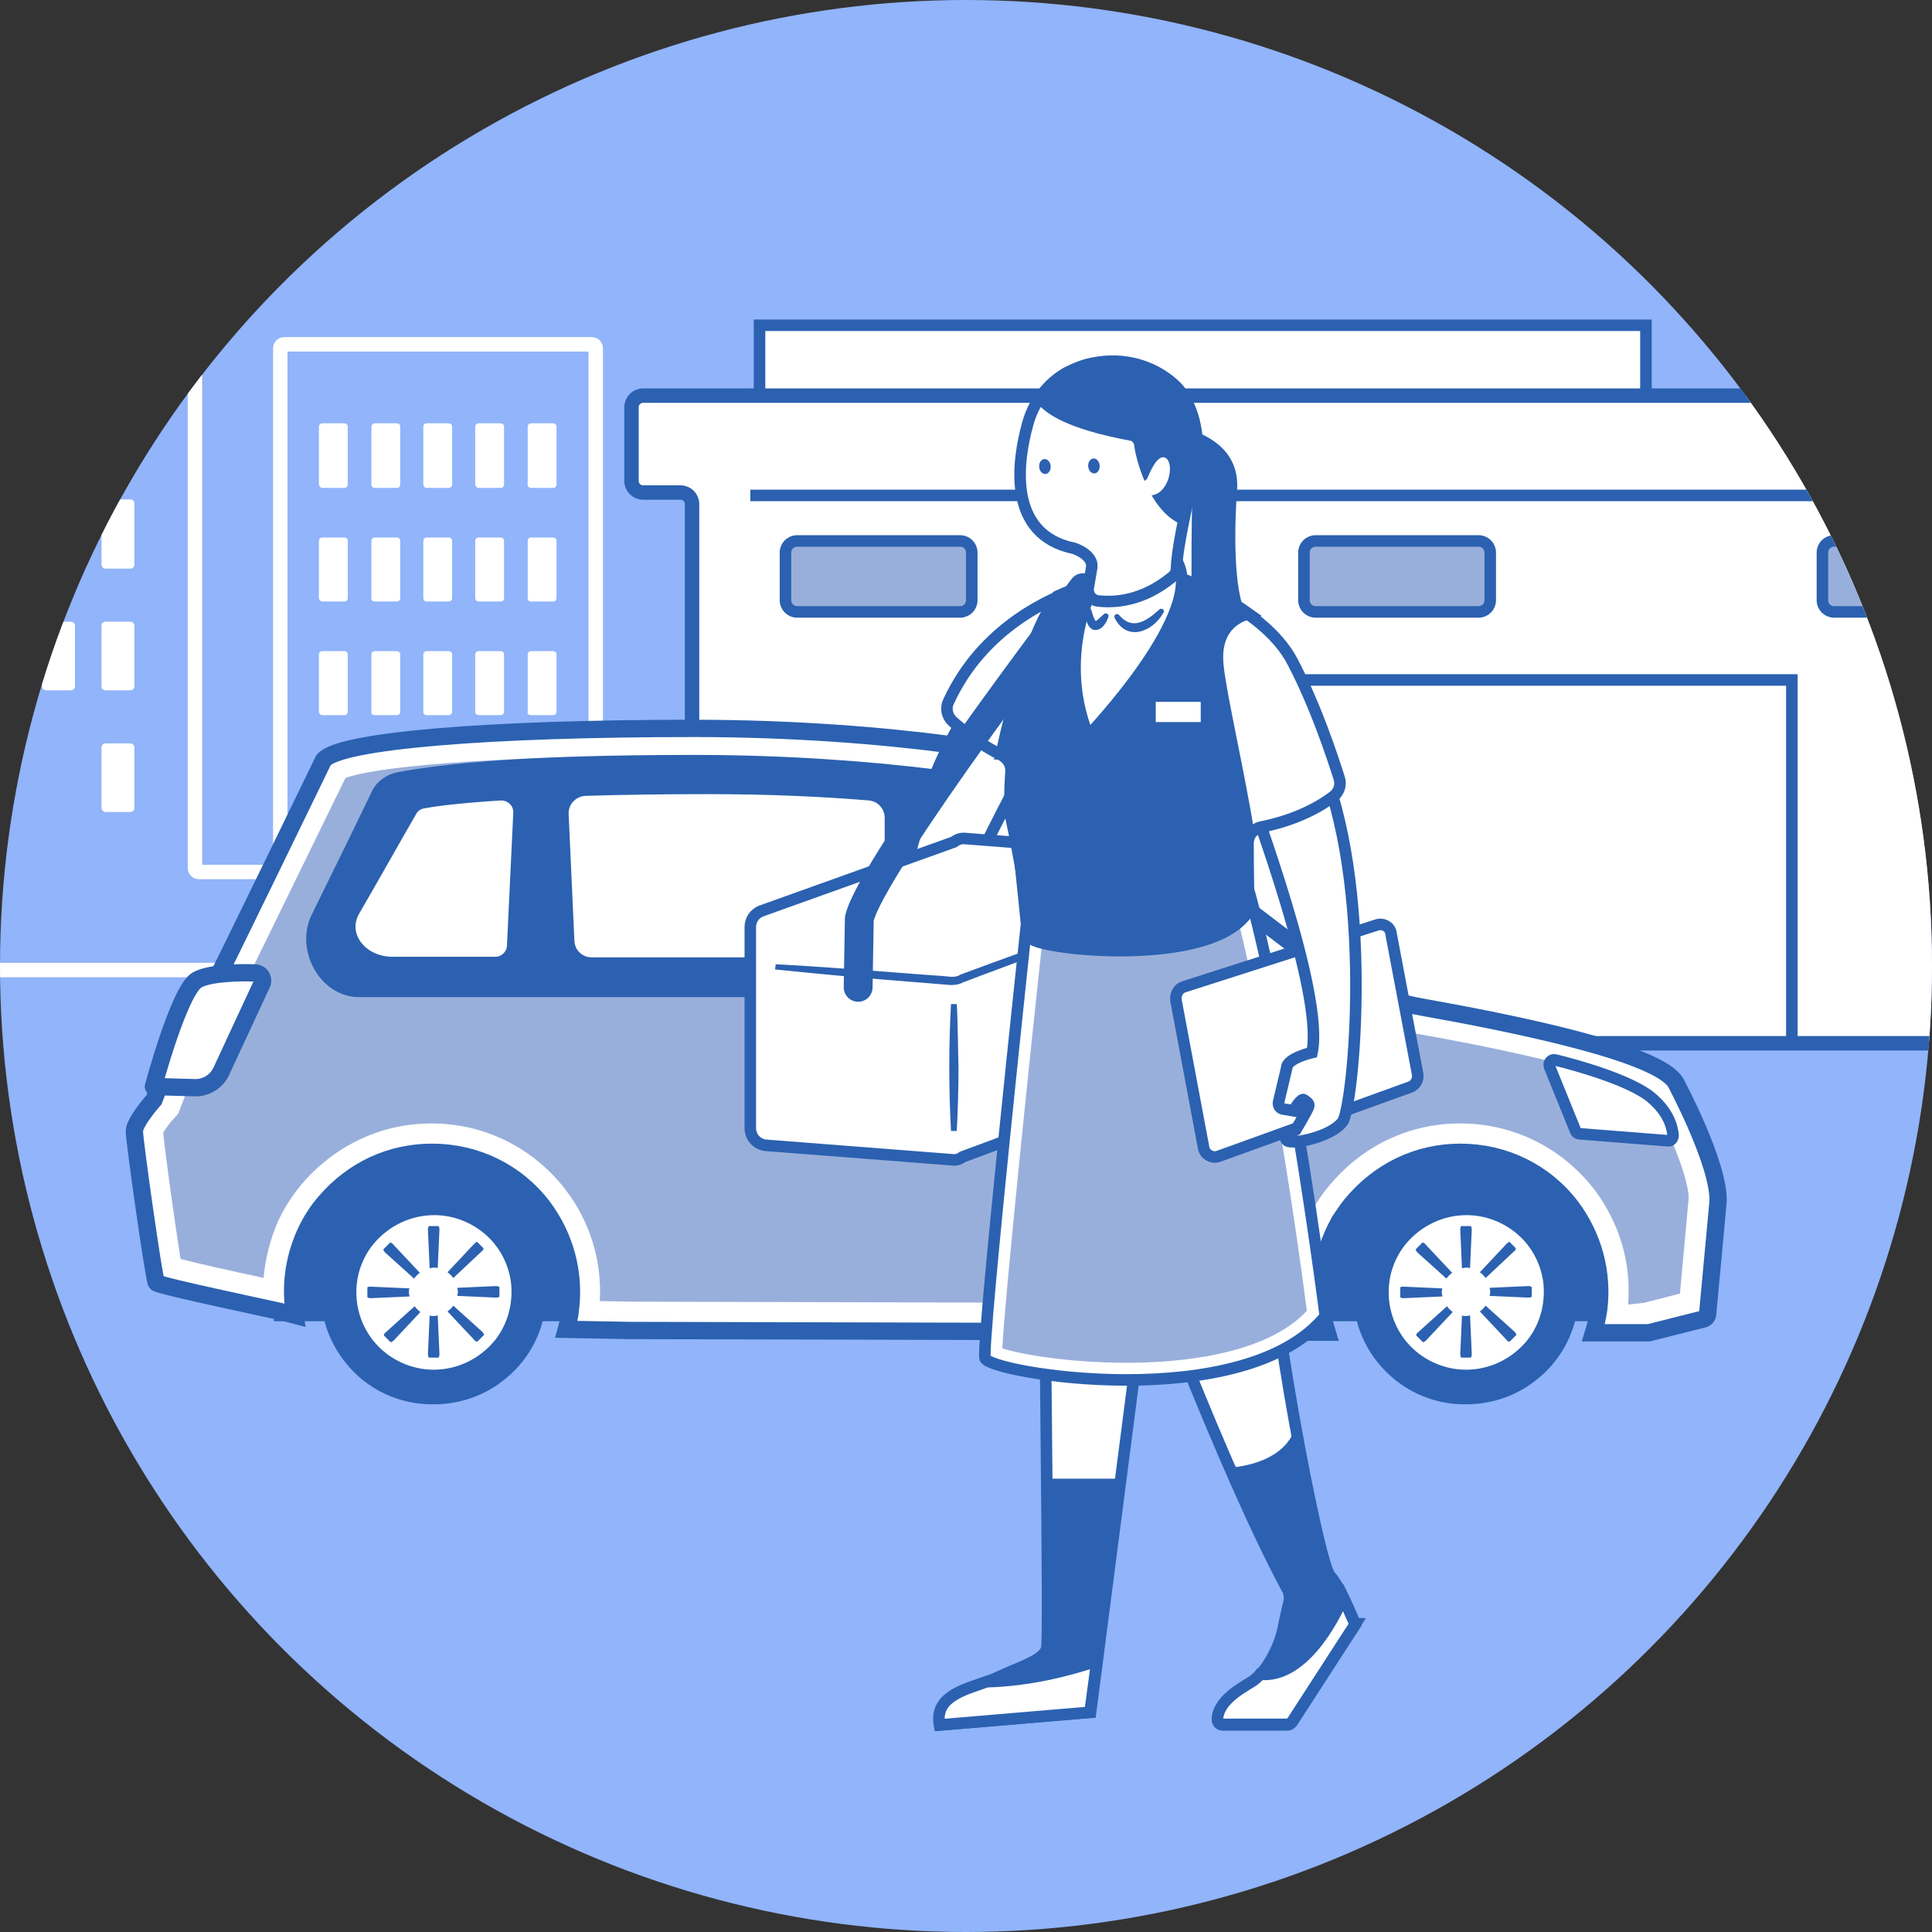
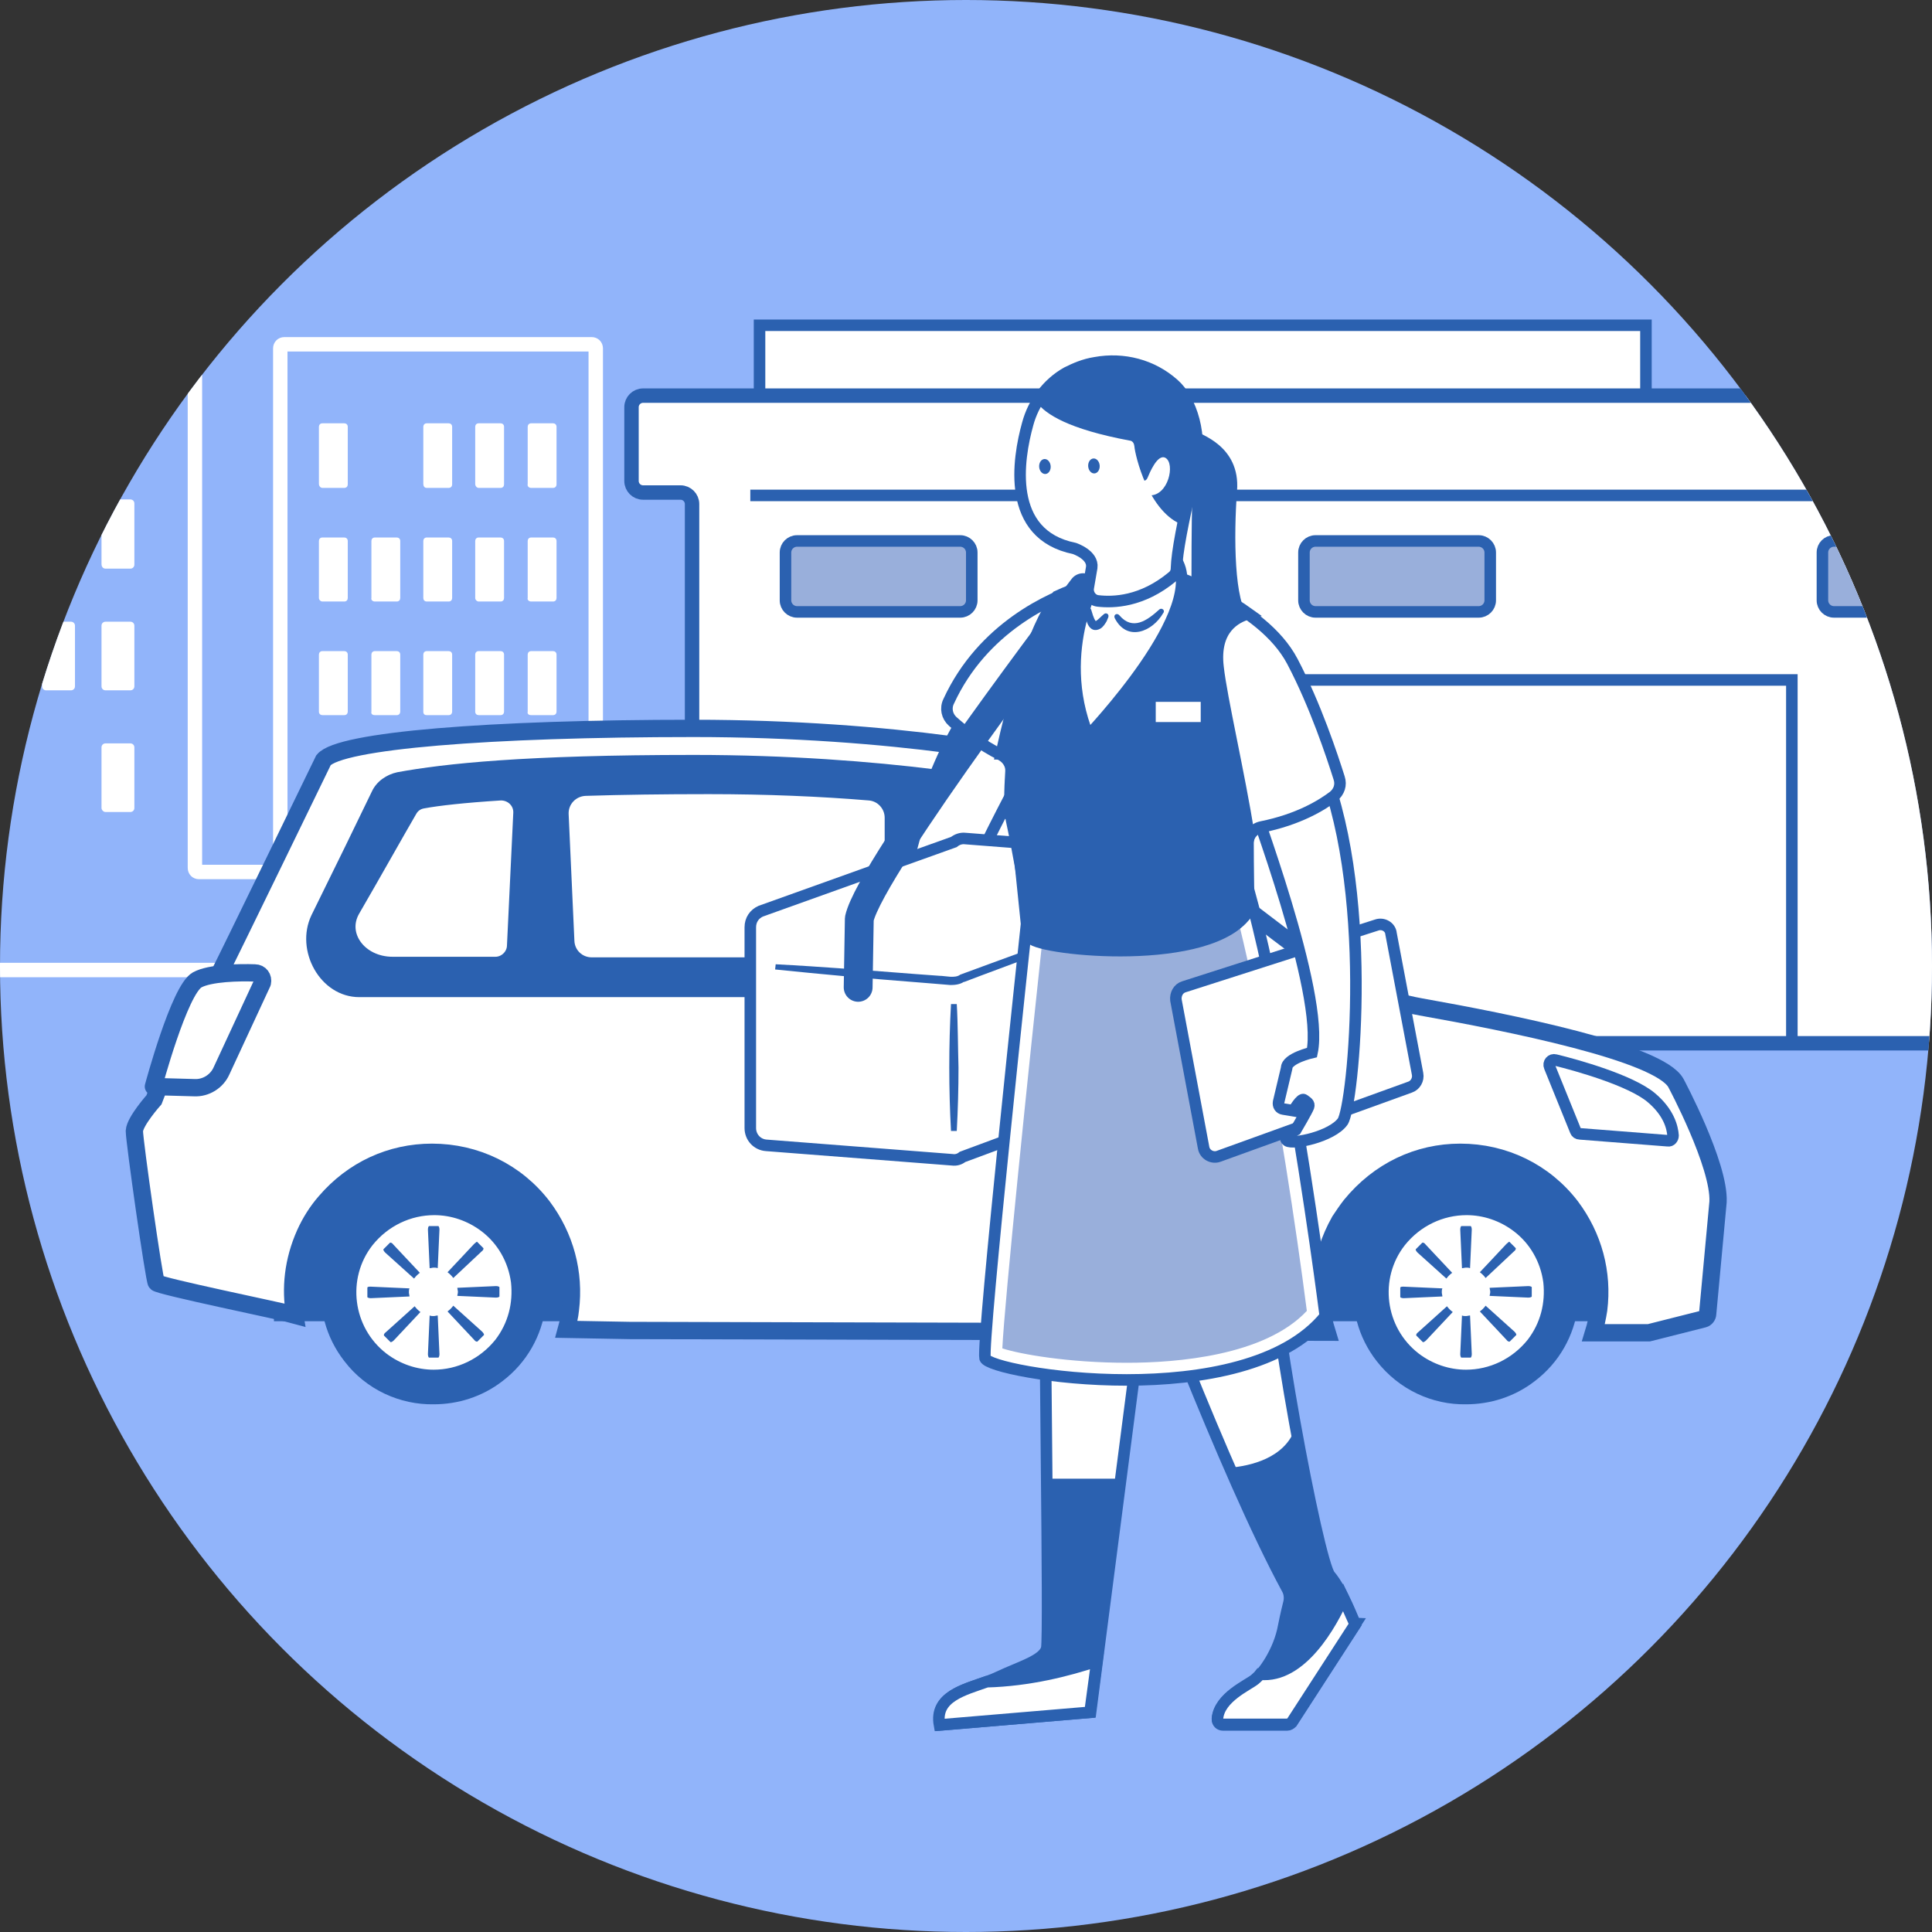
<svg xmlns="http://www.w3.org/2000/svg" xmlns:xlink="http://www.w3.org/1999/xlink" version="1.1" id="レイヤー_1" x="0px" y="0px" viewBox="0 0 335 335" enable-background="new 0 0 335 335" xml:space="preserve">
  <rect x="0" y="0" width="335" height="335" fill="#333333" stroke="none" />
  <g>
    <defs>
      <circle id="SVGID_1_" cx="167.5" cy="167.5" r="167.5" />
    </defs>
    <clipPath id="SVGID_00000132081943621260877100000007232611775612426400_">
      <use xlink:href="#SVGID_1_" overflow="visible" />
    </clipPath>
    <g clip-path="url(#SVGID_00000132081943621260877100000007232611775612426400_)">
      <rect x="-32.5" y="-32.5" fill="#91B4FA" width="400" height="400" />
      <g>
        <g>
          <path fill="none" stroke="#FFFFFF" stroke-width="2.5" stroke-linecap="round" stroke-linejoin="round" stroke-miterlimit="10" d="      M200.1,151.1h-96.8V60.4c0-0.4-0.3-0.7-0.7-0.7H49.3c-0.4,0-0.7,0.3-0.7,0.7v90.8H34.5c-0.4,0-0.7-0.3-0.7-0.7V51.1      c0-0.4-0.3-0.7-0.7-0.7h-63.6c-0.4,0-0.7,0.3-0.7,0.7v99.3c0,0.4-0.3,0.7-0.7,0.7h-34.5c-0.4,0-0.7,0.3-0.7,0.7v15.7      c0,0.4,0.3,0.7,0.7,0.7h266.5c0.4,0,0.7-0.3,0.7-0.7v-15.7C200.8,151.4,200.5,151.1,200.1,151.1z" />
          <g>
            <g>
              <g>
                <path fill="#FFFFFF" d="M18.3,77.5h4.3c0.4,0,0.7-0.3,0.7-0.7V66.2c0-0.4-0.3-0.7-0.7-0.7h-4.3c-0.4,0-0.7,0.3-0.7,0.7v10.5         C17.6,77.2,17.9,77.5,18.3,77.5z" />
                <path fill="#FFFFFF" d="M8,77.5h4.3c0.4,0,0.7-0.3,0.7-0.7V66.2c0-0.4-0.3-0.7-0.7-0.7H8c-0.4,0-0.7,0.3-0.7,0.7v10.5         C7.3,77.2,7.6,77.5,8,77.5z" />
                <path fill="#FFFFFF" d="M-2.3,77.5H2c0.4,0,0.7-0.3,0.7-0.7V66.2c0-0.4-0.3-0.7-0.7-0.7h-4.3c-0.4,0-0.7,0.3-0.7,0.7v10.5         C-3,77.2-2.7,77.5-2.3,77.5z" />
                <path fill="#FFFFFF" d="M-12.6,77.5h4.3c0.4,0,0.7-0.3,0.7-0.7V66.2c0-0.4-0.3-0.7-0.7-0.7h-4.3c-0.4,0-0.7,0.3-0.7,0.7v10.5         C-13.3,77.2-13,77.5-12.6,77.5z" />
                <path fill="#FFFFFF" d="M-22.9,77.5h4.3c0.4,0,0.7-0.3,0.7-0.7V66.2c0-0.4-0.3-0.7-0.7-0.7h-4.3c-0.4,0-0.7,0.3-0.7,0.7v10.5         C-23.6,77.2-23.3,77.5-22.9,77.5z" />
              </g>
              <g>
                <path fill="#FFFFFF" d="M18.3,98.6h4.3c0.4,0,0.7-0.3,0.7-0.7V87.3c0-0.4-0.3-0.7-0.7-0.7h-4.3c-0.4,0-0.7,0.3-0.7,0.7v10.5         C17.6,98.3,17.9,98.6,18.3,98.6z" />
                <path fill="#FFFFFF" d="M8,98.6h4.3c0.4,0,0.7-0.3,0.7-0.7V87.3c0-0.4-0.3-0.7-0.7-0.7H8c-0.4,0-0.7,0.3-0.7,0.7v10.5         C7.3,98.3,7.6,98.6,8,98.6z" />
                <path fill="#FFFFFF" d="M-2.3,98.6H2c0.4,0,0.7-0.3,0.7-0.7V87.3c0-0.4-0.3-0.7-0.7-0.7h-4.3c-0.4,0-0.7,0.3-0.7,0.7v10.5         C-3,98.3-2.7,98.6-2.3,98.6z" />
                <path fill="#FFFFFF" d="M-12.6,98.6h4.3c0.4,0,0.7-0.3,0.7-0.7V87.3c0-0.4-0.3-0.7-0.7-0.7h-4.3c-0.4,0-0.7,0.3-0.7,0.7v10.5         C-13.3,98.3-13,98.6-12.6,98.6z" />
                <path fill="#FFFFFF" d="M-22.9,98.6h4.3c0.4,0,0.7-0.3,0.7-0.7V87.3c0-0.4-0.3-0.7-0.7-0.7h-4.3c-0.4,0-0.7,0.3-0.7,0.7v10.5         C-23.6,98.3-23.3,98.6-22.9,98.6z" />
              </g>
              <g>
                <path fill="#FFFFFF" d="M18.3,119.7h4.3c0.4,0,0.7-0.3,0.7-0.7v-10.5c0-0.4-0.3-0.7-0.7-0.7h-4.3c-0.4,0-0.7,0.3-0.7,0.7V119         C17.6,119.4,17.9,119.7,18.3,119.7z" />
                <path fill="#FFFFFF" d="M8,119.7h4.3c0.4,0,0.7-0.3,0.7-0.7v-10.5c0-0.4-0.3-0.7-0.7-0.7H8c-0.4,0-0.7,0.3-0.7,0.7V119         C7.3,119.4,7.6,119.7,8,119.7z" />
                <path fill="#FFFFFF" d="M-2.3,119.7H2c0.4,0,0.7-0.3,0.7-0.7v-10.5c0-0.4-0.3-0.7-0.7-0.7h-4.3c-0.4,0-0.7,0.3-0.7,0.7V119         C-3,119.4-2.7,119.7-2.3,119.7z" />
                <path fill="#FFFFFF" d="M-12.6,119.7h4.3c0.4,0,0.7-0.3,0.7-0.7v-10.5c0-0.4-0.3-0.7-0.7-0.7h-4.3c-0.4,0-0.7,0.3-0.7,0.7         V119C-13.3,119.4-13,119.7-12.6,119.7z" />
                <path fill="#FFFFFF" d="M-22.9,119.7h4.3c0.4,0,0.7-0.3,0.7-0.7v-10.5c0-0.4-0.3-0.7-0.7-0.7h-4.3c-0.4,0-0.7,0.3-0.7,0.7         V119C-23.6,119.4-23.3,119.7-22.9,119.7z" />
              </g>
              <g>
                <path fill="#FFFFFF" d="M18.3,140.8h4.3c0.4,0,0.7-0.3,0.7-0.7v-10.5c0-0.4-0.3-0.7-0.7-0.7h-4.3c-0.4,0-0.7,0.3-0.7,0.7         v10.5C17.6,140.4,17.9,140.8,18.3,140.8z" />
                <path fill="#FFFFFF" d="M-22.9,140.8h4.3c0.4,0,0.7-0.3,0.7-0.7v-10.5c0-0.4-0.3-0.7-0.7-0.7h-4.3c-0.4,0-0.7,0.3-0.7,0.7         v10.5C-23.6,140.4-23.3,140.8-22.9,140.8z" />
              </g>
            </g>
          </g>
          <g>
            <g>
              <g>
                <path fill="#FFFFFF" d="M92.1,84.6h3.8c0.4,0,0.6-0.3,0.6-0.6V74c0-0.4-0.3-0.6-0.6-0.6h-3.8c-0.4,0-0.6,0.3-0.6,0.6v9.9         C91.4,84.3,91.7,84.6,92.1,84.6z" />
                <path fill="#FFFFFF" d="M83,84.6h3.8c0.4,0,0.6-0.3,0.6-0.6V74c0-0.4-0.3-0.6-0.6-0.6H83c-0.4,0-0.6,0.3-0.6,0.6v9.9         C82.4,84.3,82.7,84.6,83,84.6z" />
                <path fill="#FFFFFF" d="M74,84.6h3.8c0.4,0,0.6-0.3,0.6-0.6V74c0-0.4-0.3-0.6-0.6-0.6H74c-0.4,0-0.6,0.3-0.6,0.6v9.9         C73.4,84.3,73.6,84.6,74,84.6z" />
-                 <path fill="#FFFFFF" d="M65,84.6h3.8c0.4,0,0.6-0.3,0.6-0.6V74c0-0.4-0.3-0.6-0.6-0.6H65c-0.4,0-0.6,0.3-0.6,0.6v9.9         C64.3,84.3,64.6,84.6,65,84.6z" />
                <path fill="#FFFFFF" d="M55.9,84.6h3.8c0.4,0,0.6-0.3,0.6-0.6V74c0-0.4-0.3-0.6-0.6-0.6h-3.8c-0.4,0-0.6,0.3-0.6,0.6v9.9         C55.3,84.3,55.6,84.6,55.9,84.6z" />
              </g>
              <g>
                <path fill="#FFFFFF" d="M92.1,104.3h3.8c0.4,0,0.6-0.3,0.6-0.6v-9.9c0-0.4-0.3-0.6-0.6-0.6h-3.8c-0.4,0-0.6,0.3-0.6,0.6v9.9         C91.4,104,91.7,104.3,92.1,104.3z" />
                <path fill="#FFFFFF" d="M83,104.3h3.8c0.4,0,0.6-0.3,0.6-0.6v-9.9c0-0.4-0.3-0.6-0.6-0.6H83c-0.4,0-0.6,0.3-0.6,0.6v9.9         C82.4,104,82.7,104.3,83,104.3z" />
                <path fill="#FFFFFF" d="M74,104.3h3.8c0.4,0,0.6-0.3,0.6-0.6v-9.9c0-0.4-0.3-0.6-0.6-0.6H74c-0.4,0-0.6,0.3-0.6,0.6v9.9         C73.4,104,73.6,104.3,74,104.3z" />
                <path fill="#FFFFFF" d="M65,104.3h3.8c0.4,0,0.6-0.3,0.6-0.6v-9.9c0-0.4-0.3-0.6-0.6-0.6H65c-0.4,0-0.6,0.3-0.6,0.6v9.9         C64.3,104,64.6,104.3,65,104.3z" />
                <path fill="#FFFFFF" d="M55.9,104.3h3.8c0.4,0,0.6-0.3,0.6-0.6v-9.9c0-0.4-0.3-0.6-0.6-0.6h-3.8c-0.4,0-0.6,0.3-0.6,0.6v9.9         C55.3,104,55.6,104.3,55.9,104.3z" />
              </g>
              <g>
                <path fill="#FFFFFF" d="M92.1,124h3.8c0.4,0,0.6-0.3,0.6-0.6v-9.9c0-0.4-0.3-0.6-0.6-0.6h-3.8c-0.4,0-0.6,0.3-0.6,0.6v9.9         C91.4,123.8,91.7,124,92.1,124z" />
                <path fill="#FFFFFF" d="M83,124h3.8c0.4,0,0.6-0.3,0.6-0.6v-9.9c0-0.4-0.3-0.6-0.6-0.6H83c-0.4,0-0.6,0.3-0.6,0.6v9.9         C82.4,123.8,82.7,124,83,124z" />
                <path fill="#FFFFFF" d="M74,124h3.8c0.4,0,0.6-0.3,0.6-0.6v-9.9c0-0.4-0.3-0.6-0.6-0.6H74c-0.4,0-0.6,0.3-0.6,0.6v9.9         C73.4,123.8,73.6,124,74,124z" />
                <path fill="#FFFFFF" d="M65,124h3.8c0.4,0,0.6-0.3,0.6-0.6v-9.9c0-0.4-0.3-0.6-0.6-0.6H65c-0.4,0-0.6,0.3-0.6,0.6v9.9         C64.3,123.8,64.6,124,65,124z" />
                <path fill="#FFFFFF" d="M55.9,124h3.8c0.4,0,0.6-0.3,0.6-0.6v-9.9c0-0.4-0.3-0.6-0.6-0.6h-3.8c-0.4,0-0.6,0.3-0.6,0.6v9.9         C55.3,123.8,55.6,124,55.9,124z" />
              </g>
              <g>
-                 <path fill="#FFFFFF" d="M92.1,143.8h3.8c0.4,0,0.6-0.3,0.6-0.6v-9.9c0-0.4-0.3-0.6-0.6-0.6h-3.8c-0.4,0-0.6,0.3-0.6,0.6v9.9         C91.4,143.5,91.7,143.8,92.1,143.8z" />
                <path fill="#FFFFFF" d="M55.9,143.8h3.8c0.4,0,0.6-0.3,0.6-0.6v-9.9c0-0.4-0.3-0.6-0.6-0.6h-3.8c-0.4,0-0.6,0.3-0.6,0.6v9.9         C55.3,143.5,55.6,143.8,55.9,143.8z" />
              </g>
            </g>
          </g>
        </g>
        <g>
          <rect x="131.7" y="56.4" fill="#FFFFFF" stroke="#2B61B0" stroke-width="2" stroke-miterlimit="10" width="153.7" height="20" />
          <path fill="#FFFFFF" stroke="#2B61B0" stroke-width="2.5" stroke-miterlimit="10" d="M371.6,68.6H111.5c-1.1,0-2,0.9-2,2v12.8      c0,1.1,0.9,2,2,2h6.5c1.1,0,2,0.9,2,2v91.5c0,1.1,0.9,2,2,2h243.3c1.1,0,2-0.9,2-2V87.4c0-1.1,0.9-2,2-2h2.3c1.1,0,2-0.9,2-2      V70.6C373.6,69.5,372.7,68.6,371.6,68.6z" />
          <path fill="#99AFDB" stroke="#2B61B0" stroke-width="2" stroke-miterlimit="10" d="M166.5,106.1h-28.3c-1.1,0-2-0.9-2-2v-8.3      c0-1.1,0.9-2,2-2h28.3c1.1,0,2,0.9,2,2v8.3C168.5,105.2,167.6,106.1,166.5,106.1z" />
          <path fill="#99AFDB" stroke="#2B61B0" stroke-width="2" stroke-miterlimit="10" d="M256.4,106.1h-28.3c-1.1,0-2-0.9-2-2v-8.3      c0-1.1,0.9-2,2-2h28.3c1.1,0,2,0.9,2,2v8.3C258.4,105.2,257.5,106.1,256.4,106.1z" />
          <path fill="#99AFDB" stroke="#2B61B0" stroke-width="2" stroke-miterlimit="10" d="M346.3,106.1H318c-1.1,0-2-0.9-2-2v-8.3      c0-1.1,0.9-2,2-2h28.3c1.1,0,2,0.9,2,2v8.3C348.3,105.2,347.4,106.1,346.3,106.1z" />
          <line fill="none" stroke="#2B61B0" stroke-width="2" stroke-miterlimit="10" x1="130.1" y1="85.9" x2="361.4" y2="85.9" />
          <rect x="190.8" y="117.9" fill="none" stroke="#2B61B0" stroke-width="2" stroke-miterlimit="10" width="119.9" height="63" />
        </g>
        <g>
          <rect x="47.5" y="188.7" fill="#2B61B0" width="233.6" height="40.4" />
          <path fill="#FFFFFF" stroke="#2B61B0" stroke-width="3" stroke-miterlimit="10" d="M26.7,190.7l6.9-18l4.2-3.4      c1.7-3.3,18.3-37.5,18.3-37.5c2.8-3.4,28.7-5.5,64.2-5.5c34.7,0,61.7,5.1,64.1,6.9c0,0,28,21.7,43.6,33.4      c5.4,4.1,11.7,6.8,18.4,8c15.2,2.7,41.3,7.9,44.2,13.2c0,0,7.6,14.2,7.3,20.6l-1.8,19.4c0,0.4-0.3,0.8-0.7,0.9l-9.5,2.4h-9.6      c0.4-1.3,0.7-2.7,0.9-4c0.8-6.4-0.9-12.7-4.8-17.9c-4.6-6-11.6-9.4-19.2-9.4c-7.3,0-14.1,3.2-19,9.2c-0.7,0.9-1.3,1.8-1.9,2.7      c-3.6,6.4-4.1,13.2-2.2,19.3l-120.9-0.3l-11-0.2c0.3-1.1,0.6-2.3,0.7-3.4c0.8-6.4-0.9-12.7-4.8-17.9c-4.6-6-11.6-9.4-19.2-9.4      c-7.1,0-13.7,3-18.5,8.6c-1.4,1.6-2.6,3.5-3.5,5.5c-2.1,4.7-2.6,9.5-1.8,14.1c-2.1-0.6-23.6-5-24-5.6s-3.8-24.5-3.8-26.3      C23.4,194.4,26.7,190.7,26.7,190.7z" />
-           <path fill="#99AFDB" d="M282.3,226.2c0.6-7.2-1.5-14.2-5.9-20c-5.6-7.2-14-11.4-23.2-11.4c-8.9,0-17.1,3.9-22.9,11      c-0.9,1.1-1.7,2.2-2.4,3.5c-2.9,5.2-4.2,11-3.8,16.7l-114.9-0.3l-5.2-0.1c0.4-7-1.7-13.8-6-19.4c-5.6-7.2-14-11.4-23.2-11.4      c-8.6,0-16.5,3.7-22.3,10.3c-1.7,2-3.2,4.3-4.3,6.7c-1.4,3.2-2.2,6.5-2.5,9.8c-0.3-0.1-0.5-0.1-0.8-0.2      c-3.8-0.8-10.1-2.2-13.6-3.1c-0.9-5.7-2.7-18.5-3-21.9c0.4-0.7,1.2-1.8,2-2.6l0.6-0.7l6.8-17.7l3.9-3.2l0.5-0.9      c1.5-3,14.7-30.1,17.8-36.4c4.3-1.7,22.9-3.9,60.3-3.9c32.5,0,57.5,4.6,61.4,6.1c3.2,2.5,28.8,22.2,43.3,33.2      c6,4.6,13.1,7.7,20.5,8.9c28.4,5,38.9,9.2,40.8,10.9c3.3,6.1,6.7,14.5,6.6,17.7l-1.5,16.5l-6.2,1.6L282.3,226.2z" />
          <path fill="#2B61B0" d="M64.5,137.2c0.8-1.7,2.5-2.9,4.4-3.3c8.2-1.5,22-3,51.4-3c32.9,0,58,4.6,61.6,6.2      c2.6,2,25.6,19.1,41.7,31.9c1.2,0.9,0.5,3.9-1,3.9H62.3c-6.8,0-11.2-8.1-8.3-14.2C57.8,151,62.2,142,64.5,137.2z" />
          <g>
            <g>
              <path fill="#FFFFFF" stroke="#2B61B0" stroke-width="4" stroke-linecap="round" stroke-linejoin="round" stroke-miterlimit="10" d="        M191.7,150.8c-6.4-4.6-11.6-8.4-13.5-9.7c-0.4-0.3-0.8-0.5-1.3-0.6c-1.9-0.5-6.2-1.2-12.1-2c-2.4-0.3-4.5,1.6-4.5,4v21.4        c0,2.2,1.8,4,4,4h25.1c2.2,0,4-1.8,4-4v-9.8C193.4,152.8,192.8,151.6,191.7,150.8z" />
            </g>
            <g>
              <path fill="#FFFFFF" stroke="#2B61B0" stroke-width="4" stroke-linecap="round" stroke-linejoin="round" stroke-miterlimit="10" d="        M86.7,136.8c-6.3,0.4-10.8,0.9-13.5,1.4c-1.2,0.2-2.2,0.9-2.8,2c-2.1,3.6-6.3,11.1-9.9,17.3c-2.7,4.8,1.3,10.4,7.6,10.4h17.8        c2.1,0,3.9-1.7,4-3.8L91,141C91.1,138.6,89.1,136.7,86.7,136.8z" />
              <path fill="#FFFFFF" stroke="#2B61B0" stroke-width="4" stroke-linecap="round" stroke-linejoin="round" stroke-miterlimit="10" d="        M122.9,135.7c-7.9,0-15.1,0.1-21.4,0.3c-2.8,0.1-5,2.4-4.9,5.2l1,22c0.1,2.7,2.3,4.8,5,4.8h47.8c2.8,0,5-2.2,5-5v-21.2        c0-2.6-2-4.8-4.6-5C142.4,136.1,132.9,135.7,122.9,135.7z" />
            </g>
          </g>
          <path fill="#FFFFFF" stroke="#2B61B0" stroke-width="3" stroke-linecap="round" stroke-linejoin="round" stroke-miterlimit="10" d="      M45.5,170.4c0.2-0.9-0.4-1.7-1.3-1.7c-2.7-0.1-7.8,0-10,1.2c-3.1,1.7-7.6,18.5-7.6,18.5l7.1,0.2c2,0.1,3.9-1.1,4.7-2.9      L45.5,170.4z" />
          <path fill="#FFFFFF" stroke="#2B61B0" stroke-width="2" stroke-linecap="round" stroke-linejoin="round" stroke-miterlimit="10" d="      M268.7,185c-0.3-0.7,0.3-1.4,1-1.2c3.7,0.9,13,3.5,16.6,6.5c3.1,2.6,3.7,5.2,3.8,6.6c0,0.5-0.4,1-0.9,0.9l-15.3-1.2      c-0.3,0-0.6-0.2-0.7-0.5L268.7,185z" />
          <g>
            <g>
              <g>
                <g>
                  <g>
                    <path fill="#2B61B0" d="M59.7,236c-3.2-4.1-4.6-9.3-3.9-14.5c0.7-5.2,3.3-9.8,7.5-13c8.6-6.6,20.9-5,27.4,3.6           c6.6,8.6,5,20.9-3.6,27.4c-3.5,2.7-7.7,4-11.9,4C69.4,243.6,63.5,241,59.7,236z M70.6,218.1c-1.6,1.2-2.6,3-2.9,5           s0.3,4,1.5,5.5l0,0c2.5,3.3,7.2,3.9,10.5,1.4s3.9-7.2,1.4-10.5c-1.5-1.9-3.7-2.9-6-2.9C73.6,216.5,72,217,70.6,218.1z" />
                    <g>
                      <path fill="#FFFFFF" stroke="#2B61B0" stroke-width="2" stroke-linecap="round" stroke-linejoin="round" stroke-miterlimit="10" d="            M81.2,219.5c-1.5-1.9-3.7-2.9-6-2.9c-1.6,0-3.2,0.5-4.6,1.5c-1.6,1.2-2.6,3-2.9,5s0.3,3.9,1.4,5.5l12.4-8.4            C81.4,219.9,81.3,219.7,81.2,219.5z" />
                    </g>
                    <circle fill="#FFFFFF" stroke="#2B61B0" stroke-width="2" stroke-linecap="round" stroke-linejoin="round" stroke-miterlimit="10" cx="75.2" cy="224" r="13.5" />
                  </g>
                  <path fill="#FFFFFF" stroke="#2B61B0" stroke-linecap="round" stroke-linejoin="round" stroke-miterlimit="10" d="          M66.7,235.1c2.5,1.9,5.5,2.9,8.5,2.9c4.2,0,8.3-1.9,11.1-5.4c2.3-3,3.2-6.6,2.8-10.3c-0.5-3.7-2.4-7-5.3-9.2          c-2.5-1.9-5.5-2.9-8.5-2.9c-4.2,0-8.3,1.9-11.1,5.4C59.5,221.6,60.6,230.4,66.7,235.1z" />
                </g>
              </g>
            </g>
            <path fill="#2B61B0" d="M82.2,215.7l-4.6,4.9c0.4,0.3,0.7,0.6,1,1l4.9-4.6c0.3-0.2,0.4-0.5,0.3-0.6l-1.1-1.1       C82.7,215.3,82.4,215.5,82.2,215.7z M71.8,221.7c0.3-0.4,0.6-0.7,1-1l-4.6-4.9c-0.2-0.3-0.5-0.4-0.6-0.3l-1.1,1.1       c-0.1,0.1,0.1,0.4,0.3,0.6L71.8,221.7z M79.3,224.7L86,225c0.3,0,0.6-0.1,0.6-0.2v-1.6c0-0.1-0.3-0.2-0.6-0.2l-6.7,0.3       c0,0.2,0.1,0.5,0.1,0.7C79.4,224.3,79.3,224.5,79.3,224.7z M74.4,212.6c-0.1,0-0.2,0.3-0.2,0.6l0.3,6.7c0.2,0,0.5-0.1,0.7-0.1       s0.5,0,0.7,0.1l0.3-6.7c0-0.3-0.1-0.6-0.2-0.6H74.4z M78.6,226.4c-0.3,0.4-0.6,0.7-1,1l4.6,4.9c0.2,0.3,0.5,0.4,0.6,0.3       l1.1-1.1c0.1-0.1-0.1-0.4-0.3-0.6L78.6,226.4z M63.7,223.3v1.6c0,0.1,0.3,0.2,0.6,0.2l6.7-0.3c0-0.2-0.1-0.5-0.1-0.7       s0-0.5,0.1-0.7l-6.7-0.3C64,223.1,63.7,223.1,63.7,223.3z M74.5,228.1l-0.3,6.7c0,0.3,0.1,0.6,0.2,0.6H76       c0.1,0,0.2-0.3,0.2-0.6l-0.3-6.7c-0.2,0-0.5,0.1-0.7,0.1C75,228.2,74.7,228.2,74.5,228.1z M66.9,231c-0.3,0.2-0.4,0.5-0.3,0.6       l1.1,1.1c0.1,0.1,0.4-0.1,0.6-0.3l4.6-4.9c-0.4-0.3-0.7-0.6-1-1L66.9,231z" />
          </g>
          <g>
            <g>
              <g>
                <g>
                  <g>
                    <path fill="#2B61B0" d="M238.7,236c-3.2-4.1-4.6-9.3-3.9-14.5c0.7-5.2,3.3-9.8,7.5-13c8.6-6.6,20.9-5,27.4,3.6           c6.6,8.6,5,20.9-3.6,27.4c-3.5,2.7-7.7,4-11.9,4C248.4,243.6,242.6,241,238.7,236z M249.7,218.1c-1.6,1.2-2.6,3-2.9,5           c-0.3,2,0.3,4,1.5,5.5l0,0c2.5,3.3,7.2,3.9,10.5,1.4s3.9-7.2,1.4-10.5c-1.5-1.9-3.7-2.9-6-2.9           C252.6,216.5,251,217,249.7,218.1z" />
                    <g>
                      <path fill="#FFFFFF" stroke="#2B61B0" stroke-width="2" stroke-linecap="round" stroke-linejoin="round" stroke-miterlimit="10" d="            M260.2,219.5c-1.5-1.9-3.7-2.9-6-2.9c-1.6,0-3.2,0.5-4.6,1.5c-1.6,1.2-2.6,3-2.9,5c-0.3,2,0.3,3.9,1.4,5.5l12.4-8.4            C260.4,219.9,260.3,219.7,260.2,219.5z" />
                    </g>
                    <ellipse transform="matrix(0.16 -0.987 0.987 0.16 -7.626 439.037)" fill="#FFFFFF" stroke="#2B61B0" stroke-width="2" stroke-linecap="round" stroke-linejoin="round" stroke-miterlimit="10" cx="254.2" cy="224" rx="13.5" ry="13.5" />
                  </g>
                  <path fill="#FFFFFF" stroke="#2B61B0" stroke-linecap="round" stroke-linejoin="round" stroke-miterlimit="10" d="          M245.7,235.1c2.5,1.9,5.5,2.9,8.5,2.9c4.2,0,8.3-1.9,11.1-5.4c2.3-3,3.2-6.6,2.8-10.3c-0.5-3.7-2.4-7-5.3-9.2          c-2.5-1.9-5.5-2.9-8.5-2.9c-4.2,0-8.3,1.9-11.1,5.4C238.5,221.6,239.6,230.4,245.7,235.1z" />
                </g>
              </g>
            </g>
            <path fill="#2B61B0" d="M261.2,215.7l-4.6,4.9c0.4,0.3,0.7,0.6,1,1l4.9-4.6c0.3-0.2,0.4-0.5,0.3-0.6l-1.1-1.1       C261.7,215.3,261.4,215.5,261.2,215.7z M250.8,221.7c0.3-0.4,0.6-0.7,1-1l-4.6-4.9c-0.2-0.3-0.5-0.4-0.6-0.3l-1.1,1.1       c-0.1,0.1,0.1,0.4,0.3,0.6L250.8,221.7z M258.3,224.7l6.7,0.3c0.3,0,0.6-0.1,0.6-0.2v-1.6c0-0.1-0.3-0.2-0.6-0.2l-6.7,0.3       c0,0.2,0.1,0.5,0.1,0.7C258.4,224.3,258.3,224.5,258.3,224.7z M253.4,212.6c-0.1,0-0.2,0.3-0.2,0.6l0.3,6.7       c0.2,0,0.5-0.1,0.7-0.1s0.5,0,0.7,0.1l0.3-6.7c0-0.3-0.1-0.6-0.2-0.6H253.4z M257.6,226.4c-0.3,0.4-0.6,0.7-1,1l4.6,4.9       c0.2,0.3,0.5,0.4,0.6,0.3l1.1-1.1c0.1-0.1-0.1-0.4-0.3-0.6L257.6,226.4z M242.8,223.3v1.6c0,0.1,0.3,0.2,0.6,0.2l6.7-0.3       c0-0.2-0.1-0.5-0.1-0.7s0-0.5,0.1-0.7l-6.7-0.3C243.1,223.1,242.8,223.1,242.8,223.3z M253.5,228.1l-0.3,6.7       c0,0.3,0.1,0.6,0.2,0.6h1.6c0.1,0,0.2-0.3,0.2-0.6l-0.3-6.7c-0.2,0-0.5,0.1-0.7,0.1C254,228.2,253.7,228.2,253.5,228.1z        M245.9,231c-0.3,0.2-0.4,0.5-0.3,0.6l1.1,1.1c0.1,0.1,0.4-0.1,0.6-0.3l4.6-4.9c-0.4-0.3-0.7-0.6-1-1L245.9,231z" />
          </g>
          <line fill="none" stroke="#2B61B0" stroke-width="2.332" stroke-linecap="round" stroke-linejoin="round" stroke-miterlimit="10" x1="130.4" y1="178.3" x2="146.8" y2="178.3" />
        </g>
        <g>
          <g>
            <path fill="#FFFFFF" stroke="#2B61B0" stroke-width="2" stroke-miterlimit="10" d="M181.3,222.8c-0.3,1.7,0.7,60.9,0.2,63       c-0.5,2.1-4.6,3.2-8.4,5c-3.9,1.9-11.2,2.5-10.1,8.3l26.1-2.2l9.8-75.7L181.3,222.8z" />
            <path fill="#2B61B0" d="M189.2,295.6l5.1-39.2h-12.8c0.1,14.5,0.3,28.4,0,29.4c-0.5,2.1-4.6,3.2-8.4,5       c-2.9,1.4-7.7,2.1-9.5,4.8L189.2,295.6L189.2,295.6z" />
            <path fill="#FFFFFF" stroke="#2B61B0" stroke-width="2" stroke-miterlimit="10" d="M190.2,288c-5.1,1.7-11.8,3.4-19.1,3.6       c-3.9,1.4-9.1,2.6-8.2,7.5l26.1-2.2L190.2,288z" />
          </g>
          <path fill="#2B61B0" d="M207.3,74.7c0.6,0.6,7.8,2.5,7.2,10.4s-0.5,19.5,2.1,21.9s-10-1.1-10-1.1S206.5,84,207,81.1" />
          <g>
            <path fill="#FFFFFF" stroke="#2B61B0" stroke-width="2" stroke-miterlimit="10" d="M196.1,211c0,1.4,16.5,45,27.1,64.5       c0.4,0.7,0.5,1.6,0.3,2.4s-0.5,2-0.9,4c-0.8,4.5-3.6,8.3-5,9.4c-1.2,1-6.2,3.1-6.5,6.8c0,0.6,0.4,1,1,1h11.1       c0.3,0,0.6-0.2,0.8-0.4l11-17c0,0-2.3-6.1-4.4-8.5c-2.1-2.4-10.8-49.1-10.2-58.9C220.9,204.5,196.1,211,196.1,211z" />
            <path fill="#2B61B0" d="M234.9,281.6c0,0-2.3-6.1-4.4-8.5c-1-1.2-3.6-12.7-5.9-25.5c-1.8,5.3-7.9,6.6-11.4,6.9       c3.5,7.9,7,15.4,10,20.9c0.4,0.7,0.5,1.6,0.3,2.4s-0.5,2-0.9,4c-0.8,4.5-3.6,8.3-5,9.4c-0.7,0.6-2.8,1.6-4.4,3.1       c1,0.4,2.3,0.8,3.8,1.3c4.3,1.4,7.3,0,10.4-2.2L234.9,281.6z" />
            <path fill="#FFFFFF" stroke="#2B61B0" stroke-width="2" stroke-miterlimit="10" d="M232.9,277c-2,4.5-7.2,14-14.4,13.3       c-0.3,0.4-0.7,0.7-0.9,0.9c-1.2,1-6.2,3.1-6.5,6.8c0,0.6,0.4,1,1,1h11.1c0.3,0,0.6-0.2,0.8-0.4l11-17       C234.9,281.6,234,279.4,232.9,277z" />
          </g>
          <g>
            <g>
              <path fill="#FFFFFF" stroke="#2B61B0" stroke-width="2" stroke-miterlimit="10" d="M178,132.6c-0.1,0.7-17.9,32.1-17.2,42.6        c0,0,4.2,1.7,4,3.3l0.5,6c0,0.6-0.4,1.1-1,1.1h-1.8c0,0-0.9-2.5-1.5-2.1s-1.1,0.5-1,1.1s1.6,4.2,1.6,4.2s2.3,1.5,1.2,2.1        c-1.1,0.5-7.5-1.9-9-4.7s0.4-41.8,13.6-62.1S178,132.6,178,132.6z" />
              <path fill="#FFFFFF" stroke="#2B61B0" stroke-width="2" stroke-miterlimit="10" d="M199.6,147.9l-32.2-2.5        c-0.8-0.1-1.5,0.2-2,0.6l-33.5,12c-1.1,0.5-1.8,1.5-1.8,2.8v34.8c0,1.6,1.2,2.9,2.8,3l32.2,2.5c0.7,0.1,1.3-0.1,1.8-0.5        l34.8-12.9c0.5-0.5,0.8-1.3,0.8-2.1v-34.8C202.4,149.3,201.2,148,199.6,147.9z" />
              <g>
                <path fill="#2B61B0" d="M134.5,167.2c7.8,0.4,16.5,1.1,24.3,1.7l4.1,0.3c1,0,2.7,0.5,3.6-0.2c7.9-2.9,15.7-5.8,23.7-8.5         l0.3,0.9c-3.9,1.5-7.8,3.1-11.7,4.5c-3.9,1.5-7.8,2.9-11.7,4.4l0.1-0.1c-0.7,0.5-1.6,0.6-2.4,0.6c-1.3-0.1-4.7-0.4-6.1-0.5         c-7.9-0.6-16.5-1.4-24.3-2.2C134.4,168.1,134.5,167.2,134.5,167.2L134.5,167.2z" />
              </g>
              <path fill="#FFFFFF" stroke="#2B61B0" stroke-width="2" stroke-miterlimit="10" d="M176.9,149.5l1.1,10.7        c0,0-7.8,72.7-7.2,75.3c0.7,2.6,45.1,9.9,59-7.3c0,0-10-79-19.7-89.4C200.3,128.3,176.9,149.5,176.9,149.5z" />
              <path fill="#99AFDB" d="M195.4,236.3c-10.1,0-18.6-1.5-21.6-2.5c0.4-8.3,4.5-48.1,7.2-73.2v-0.3l-1-9.5        c4.8-4.1,15.5-11.9,22.9-11.9c2.1,0,3.7,0.6,4.9,1.9c6.5,7,14.9,56.2,18.8,86.5C219.3,235.1,204,236.3,195.4,236.3        L195.4,236.3z" />
              <path fill="#FFFFFF" stroke="#2B61B0" stroke-width="2" stroke-miterlimit="10" d="M238.7,160.4l-33.4,10.7        c-1,0.3-1.5,1.3-1.4,2.3l4.8,25.6c0.2,1.2,1.5,1.9,2.6,1.5l33.2-12c0.9-0.3,1.5-1.3,1.3-2.3l-4.6-24.3        C241.1,160.7,239.8,160,238.7,160.4z" />
              <path fill="#FFFFFF" stroke="#2B61B0" stroke-width="2" stroke-miterlimit="10" d="M216.8,137.8c0,0.7,12.9,34.4,10.7,44.7        c0,0-4.4,1-4.4,2.7l-1.4,5.9c-0.1,0.6,0.2,1.1,0.8,1.2l1.8,0.3c0,0,1.3-2.3,1.8-1.9c0.5,0.4,1,0.6,0.8,1.2        c-0.2,0.6-2.2,4-2.2,4s-2.5,1.2-1.5,1.9s7.7-0.7,9.6-3.3s5.7-41.4-4.3-63.5S216.8,137.8,216.8,137.8z" />
              <path fill="#FFFFFF" stroke="#2B61B0" stroke-width="2" stroke-miterlimit="10" d="M231.2,138.1c1-0.8,1.4-2,1-3.2        c-1.2-3.8-4.1-12.6-8.1-20.2c-5.3-10.1-21.4-14.9-21.4-14.9l-1.1-0.5l-6.5,18.2c-0.3,0.8-1,1.5-1.8,1.8h-0.1        c0.9-2.8,1.3-5,1.3-5.5c0-0.9-1.9-6.6-3.1-10c-0.5-1.5-2.2-2.4-3.8-1.9c-5.4,1.7-17.2,6.9-23.1,19.7c-0.6,1.2-0.3,2.6,0.7,3.5        c1.8,1.6,4.9,4.1,8.4,5.8c1.1,0.6,1.8,1.7,1.7,2.9c-0.2,3.3-0.3,6.6,0.1,8.4c0.9,4,3.5,18.2,3.3,20.3c-0.1,2,29.4,5.4,37-3.5        c0.5-0.5,0.7-1.2,0.7-2c0-1.9-0.1-6.2-0.1-10.6c0-1.4,1-2.7,2.4-3C225.2,142.1,229.2,139.6,231.2,138.1z" />
              <path fill="#2B61B0" stroke="#2B61B0" stroke-width="2" stroke-miterlimit="10" d="M216.5,106.4c-6.4-4.6-13.7-6.8-13.7-6.8        l-1.1-0.5l-6.5,18.2c-0.3,0.8-1,1.5-1.8,1.8h-0.1c0.9-2.8,1.3-5,1.3-5.5c0-0.9-1.9-6.6-3.1-10c-0.5-1.5-2.2-2.4-3.8-1.9        c-1.2,0.4-2.7,0.9-4.4,1.7c-4.3,5.9-7.6,17.9-9.7,27.3c0,0,0,0,0.1,0c1.1,0.6,1.8,1.7,1.7,2.9c-0.2,3.3-0.3,6.6,0.1,8.4        c0.9,4,3.5,18.2,3.3,20.3c-0.1,2,29.4,5.4,37-3.5c0.5-0.5,0.7-1.2,0.7-2c0-1.9-0.1-6.2-0.1-10.6c0-0.4,0.1-0.8,0.2-1.2        c-1.8-11.2-4.8-23.9-5.4-29.3C210.4,109,214.3,107,216.5,106.4z" />
              <path fill="none" stroke="#2B61B0" stroke-width="5" stroke-linecap="round" stroke-linejoin="round" stroke-miterlimit="10" d="        M187.8,101.9c0,0-36.8,48.3-38.8,57.4l-0.2,11.9" />
              <g>
                <path fill="#2B61B0" d="M164.9,196.1c-0.4-7.2-0.4-14.8,0-22h1c0.2,3.2,0.2,7.8,0.3,11c0,3.7-0.1,7.3-0.3,11H164.9         L164.9,196.1z" />
              </g>
              <path fill="#FFFFFF" stroke="#2B61B0" stroke-width="2" stroke-miterlimit="10" d="M203.8,96.9l-13.2,2.6c0,0-8,13-1.9,28.1        C188.7,127.5,209.9,105.5,203.8,96.9z" />
            </g>
            <g>
              <path fill="#FFFFFF" stroke="#2B61B0" stroke-width="2" stroke-miterlimit="10" d="M203.5,66.6c-3.7-3.3-8.7-4.6-13.6-3.7        c-1.9,0.3-3.5,1-4.9,1.7c-3.4,1.9-5.8,5.2-6.8,8.9c-1.7,6.1-3.8,19.2,8.1,21.6c0,0,3.3,1.1,3,3.3c-0.2,1.1-0.4,2.4-0.6,3.5        c-0.2,1.1,0.6,2.2,1.7,2.3c2.6,0.3,7.6,0.2,12.9-4.2c0.5-0.4,0.7-0.9,0.7-1.5c0.1-2.8,1-7.5,3-16.3        C208.7,75.5,206.5,69.2,203.5,66.6z" />
              <path fill="#2B61B0" d="M203.5,66.6c-3.7-3.3-8.7-4.6-13.6-3.7c-1.9,0.3-3.5,1-4.9,1.7c-2.2,1.2-4,3.1-5.2,5.2        c1.5,2,5.4,4.6,16.1,6.6c0,0,0.7,0,0.8,1c0.1,1.4,2.4,11.6,8.6,13.7c0.5-2.3,1.1-5.2,1.9-8.7        C208.7,75.5,206.5,69.2,203.5,66.6z" />
              <path fill="#FFFFFF" d="M197.6,83.1c0.4,0.3,1.1,0.5,1.4-0.3c0.3-0.7,1.7-4.2,3.1-3.4c1.7,1,0.5,6.6-2.8,6.5        C196,85.7,197.6,83.1,197.6,83.1z" />
              <ellipse transform="matrix(0.997 -7.628919e-02 7.628919e-02 0.997 -5.644 14.059)" fill="#2B61B0" cx="181.2" cy="80.9" rx="1" ry="1.3" />
              <ellipse transform="matrix(0.997 -7.628919e-02 7.628919e-02 0.997 -5.612 14.708)" fill="#2B61B0" cx="189.7" cy="80.8" rx="1" ry="1.3" />
              <rect x="199.4" y="120.7" fill="#FFFFFF" stroke="#2B61B0" stroke-width="2" stroke-miterlimit="10" width="9.8" height="5.5" />
            </g>
            <g>
              <path fill="#2B61B0" d="M194.1,106.7c2.3,2.7,4.8,0.9,6.9-1c0.4-0.4,1.1,0.1,0.7,0.6c-1.9,3.3-6.3,5-8.4,0.9        C193,106.6,193.7,106.2,194.1,106.7L194.1,106.7z" />
            </g>
            <g>
              <path fill="#2B61B0" d="M189.2,105.7c0.2,0.6,0.4,1.5,0.8,2c-0.1,0-0.1,0,0,0c0.5-0.3,0.9-0.8,1.4-1.2c0.2-0.2,0.5-0.2,0.7,0        c0.3,0.4-0.1,0.8-0.2,1.2c-0.3,0.5-0.6,1-1.1,1.3c-2,1.1-2.8-1.7-2.5-3.2C188.3,105.2,189,105.2,189.2,105.7L189.2,105.7z" />
            </g>
          </g>
        </g>
      </g>
    </g>
  </g>
</svg>